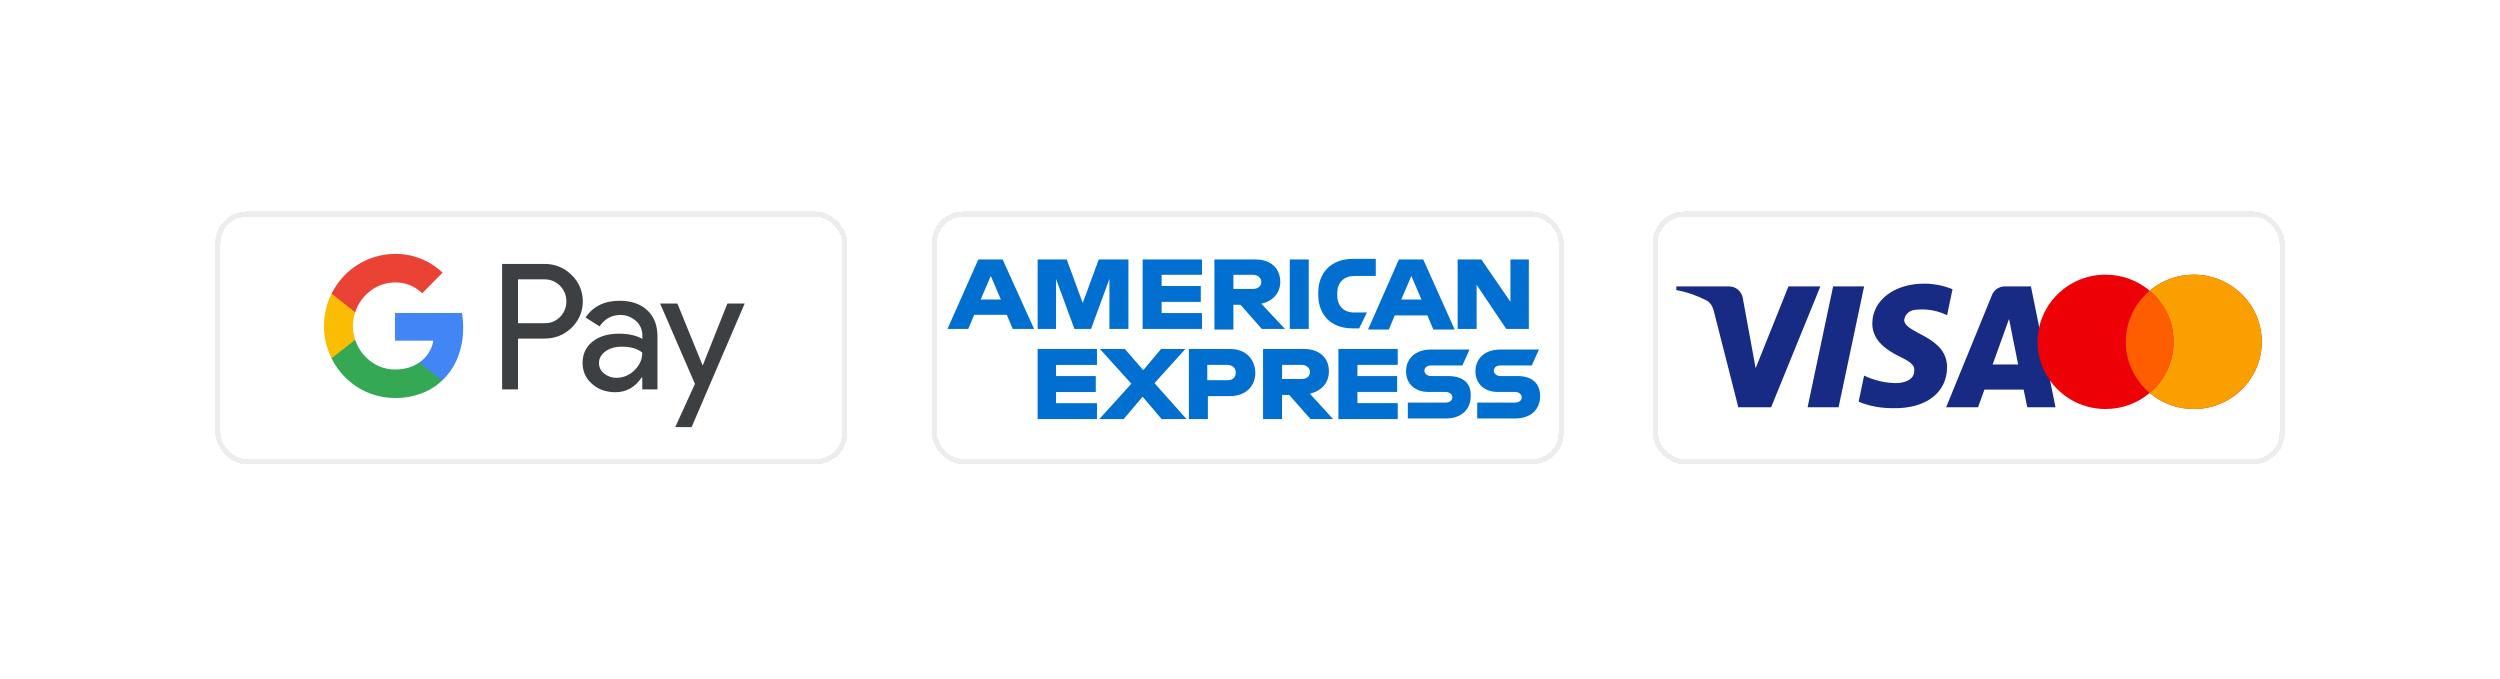
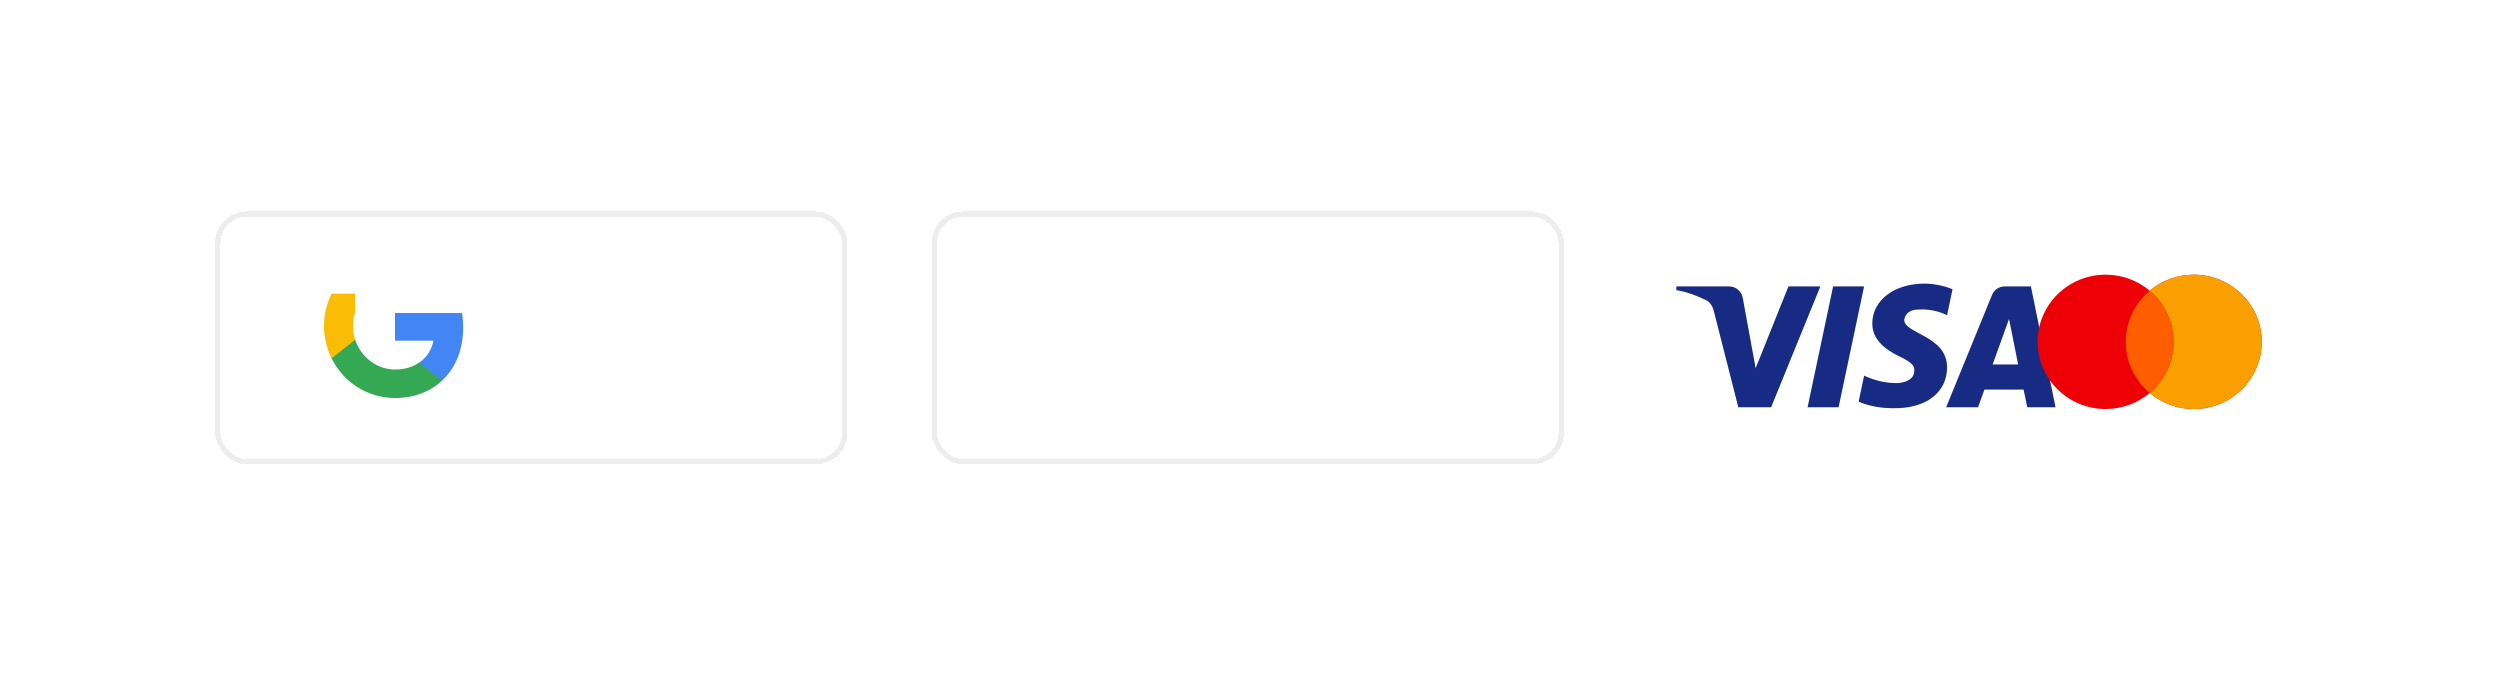
<svg xmlns="http://www.w3.org/2000/svg" width="302" height="82" viewBox="0 0 302 82" fill="none">
  <g filter="url(#filter0_d_21_2580)">
    <rect x="26" y="23" width="76.364" height="30.546" rx="3.818" fill="white" shape-rendering="crispEdges" />
    <rect x="26.318" y="23.318" width="75.727" height="29.909" rx="3.5" stroke="#EDEDED" stroke-width="0.636" shape-rendering="crispEdges" />
-     <path fill-rule="evenodd" clip-rule="evenodd" d="M62.574 44.497V38.356H65.743C67.042 38.356 68.138 37.921 69.032 37.063L69.246 36.845C70.879 35.068 70.771 32.3 69.032 30.656C68.162 29.786 66.971 29.314 65.743 29.338H60.656V44.497H62.574ZM62.574 36.495V31.2H65.792C66.483 31.2 67.138 31.466 67.627 31.949C68.664 32.965 68.687 34.657 67.686 35.709C67.198 36.229 66.507 36.519 65.792 36.495H62.574ZM78.195 34.935C77.372 34.173 76.252 33.787 74.835 33.787C73.011 33.787 71.641 34.464 70.736 35.805L72.428 36.881C73.047 35.962 73.893 35.503 74.966 35.503C75.645 35.503 76.3 35.757 76.812 36.216C77.313 36.652 77.599 37.28 77.599 37.945V38.392C76.86 37.981 75.931 37.764 74.787 37.764C73.452 37.764 72.38 38.078 71.582 38.719C70.783 39.359 70.378 40.206 70.378 41.281C70.355 42.261 70.772 43.191 71.51 43.82C72.261 44.497 73.214 44.835 74.334 44.835C75.657 44.835 76.705 44.243 77.504 43.058H77.587V44.497H79.422V38.102C79.422 36.76 79.017 35.697 78.195 34.935ZM72.988 42.587C72.595 42.297 72.356 41.825 72.356 41.318C72.356 40.749 72.619 40.278 73.131 39.903C73.655 39.529 74.311 39.335 75.085 39.335C76.158 39.323 76.992 39.565 77.588 40.048C77.588 40.87 77.266 41.584 76.635 42.188C76.062 42.768 75.288 43.095 74.478 43.095C73.941 43.107 73.417 42.925 72.988 42.587ZM83.544 49.054L89.955 34.125H87.87L84.903 41.571H84.867L81.829 34.125H79.743L83.949 43.832L81.566 49.054H83.544Z" fill="#3C4043" />
    <path d="M55.951 37.027C55.951 36.434 55.904 35.842 55.808 35.262H47.718V38.61H52.353C52.162 39.686 51.543 40.653 50.637 41.258V43.433H53.401C55.022 41.922 55.951 39.686 55.951 37.027Z" fill="#4285F4" />
    <path d="M47.718 45.537C50.03 45.537 51.984 44.763 53.402 43.434L50.638 41.258C49.863 41.789 48.874 42.092 47.718 42.092C45.478 42.092 43.584 40.556 42.905 38.502H40.057V40.75C41.511 43.687 44.477 45.537 47.718 45.537Z" fill="#34A853" />
    <path d="M42.905 38.501C42.547 37.425 42.547 36.252 42.905 35.164V32.928H40.057C38.829 35.382 38.829 38.283 40.057 40.737L42.905 38.501Z" fill="#FBBC04" />
-     <path d="M47.718 31.575C48.946 31.55 50.125 32.022 51.007 32.88L53.461 30.39C51.901 28.915 49.851 28.105 47.718 28.129C44.477 28.129 41.511 29.991 40.057 32.928L42.905 35.177C43.584 33.11 45.478 31.575 47.718 31.575Z" fill="#EA4335" />
  </g>
  <g filter="url(#filter1_d_21_2580)">
-     <rect x="112.545" y="23" width="76.364" height="30.546" rx="3.818" fill="white" shape-rendering="crispEdges" />
    <rect x="112.864" y="23.318" width="75.727" height="29.909" rx="3.5" stroke="#EDEDED" stroke-width="0.636" shape-rendering="crispEdges" />
-     <path d="M183.322 42.883H181.243C180.813 42.883 180.455 42.599 180.455 42.243C180.455 41.816 180.813 41.602 181.243 41.602H185.041L185.902 39.681H181.243C179.309 39.681 178.233 40.819 178.233 42.314C178.233 43.809 179.309 44.804 180.957 44.804H183.035C183.465 44.804 183.824 45.089 183.824 45.445C183.824 45.801 183.537 46.086 183.035 46.086H178.448V48.006H183.035C184.97 48.006 186.045 46.869 186.045 45.303C186.045 43.736 185.041 42.883 183.322 42.883ZM174.937 42.883H172.859C172.429 42.883 172.07 42.599 172.07 42.243C172.07 41.816 172.429 41.602 172.859 41.602H176.657L177.517 39.681H172.859C170.924 39.681 169.85 40.819 169.85 42.314C169.85 43.809 170.924 44.804 172.573 44.804H174.652C175.082 44.804 175.441 45.089 175.441 45.445C175.441 45.801 175.154 46.086 174.652 46.086H170.065V48.006H174.652C176.586 48.006 177.661 46.869 177.661 45.303C177.732 43.738 176.73 42.883 174.937 42.883ZM161.68 48.076H168.847V46.155H163.974V44.804H168.776V42.883H163.974V41.532H168.847V39.612H161.68V48.077V48.076ZM157.237 43.239H154.872V41.532H157.237C157.882 41.532 158.241 41.959 158.241 42.387C158.241 42.885 157.882 43.241 157.237 43.241M160.533 42.316C160.533 40.68 159.385 39.612 157.522 39.612H152.577V48.077H154.87V45.162H155.731L158.311 48.077H161.035L158.239 45.019C159.672 44.663 160.533 43.668 160.533 42.316ZM148.279 43.383H145.842V41.534H148.279C148.924 41.534 149.283 41.961 149.283 42.459C149.283 42.958 148.996 43.385 148.279 43.385M148.565 39.615H143.62V48.08H145.913V45.306H148.565C150.5 45.306 151.648 44.097 151.648 42.459C151.576 40.752 150.43 39.613 148.565 39.613M143.191 39.613H140.254L138.104 42.175L135.882 39.613H132.872L136.67 43.81L132.8 48.079H135.737L138.031 45.375L140.324 48.079H143.333L139.464 43.739L143.19 39.613H143.191ZM125.348 48.079H132.513V46.158H127.568V44.807H132.37V42.886H127.568V41.535H132.513V39.615H125.348V48.08V48.079ZM182.461 33.919L178.95 28.798H176.083V37.193H178.376V31.857L181.959 37.191H184.683V28.798H182.461V33.921V33.919ZM169.275 33.635L170.492 30.789L171.71 33.635H169.273H169.275ZM168.988 28.797L165.261 37.263H167.77L168.487 35.555H172.429L173.146 37.263H175.726L171.928 28.798H168.989L168.988 28.797ZM161.535 33.065V32.923C161.535 31.643 162.252 30.789 163.685 30.789H166.194V28.727H163.47C160.675 28.727 159.242 30.505 159.242 32.853V32.995C159.242 35.628 160.89 37.122 163.398 37.122H164.187L165.118 35.201H163.757C162.396 35.272 161.535 34.489 161.535 33.067M155.803 37.193H158.096V28.798H155.803V37.193ZM151.359 32.355H148.994V30.648H151.359C152.005 30.648 152.363 31.075 152.363 31.502C152.363 32 152.005 32.356 151.359 32.356M154.655 31.502C154.655 29.866 153.508 28.798 151.646 28.798H146.701V37.264H148.994V34.277H149.855L152.435 37.194H155.23L152.365 34.136C153.798 33.851 154.658 32.785 154.658 31.503M138.032 37.194H145.198V35.274H140.324V33.922H145.054V32.002H140.324V30.651H145.198V28.798H138.032V37.193V37.194ZM130.795 34.063L128.859 28.798H125.348V37.193H127.569V31.146L129.791 37.193H131.798L134.019 31.146V37.193H136.313V28.798H132.73L130.795 34.062V34.063ZM118.469 33.636L119.687 30.79L120.904 33.636H118.468H118.469ZM118.181 28.798L114.454 37.193H116.963L117.68 35.486H121.621L122.339 37.193H124.919L121.119 28.798H118.181Z" fill="#006FCF" />
  </g>
  <g filter="url(#filter2_d_21_2580)">
    <rect x="199.636" y="23" width="76.364" height="30.546" rx="3.818" fill="white" shape-rendering="crispEdges" />
-     <rect x="199.955" y="23.318" width="75.727" height="29.909" rx="3.5" stroke="#EDEDED" stroke-width="0.636" shape-rendering="crispEdges" />
    <path fill-rule="evenodd" clip-rule="evenodd" d="M213.952 46.65H209.988L207.015 34.975C206.874 34.438 206.575 33.964 206.134 33.74C205.034 33.178 203.822 32.73 202.5 32.504V32.055H208.886C209.768 32.055 210.429 32.73 210.539 33.514L212.081 41.936L216.044 32.055H219.898L213.952 46.65ZM222.101 46.65H218.357L221.44 32.055H225.184L222.101 46.65ZM230.028 36.098C230.138 35.312 230.799 34.863 231.57 34.863C232.782 34.75 234.102 34.975 235.204 35.536L235.865 32.394C234.764 31.944 233.552 31.718 232.452 31.718C228.818 31.718 226.174 33.74 226.174 36.546C226.174 38.68 228.047 39.801 229.369 40.476C230.799 41.15 231.35 41.599 231.24 42.272C231.24 43.282 230.138 43.732 229.038 43.732C227.716 43.732 226.394 43.395 225.184 42.833L224.523 45.977C225.845 46.538 227.276 46.763 228.598 46.763C232.672 46.874 235.204 44.854 235.204 41.823C235.204 38.005 230.028 37.781 230.028 36.098ZM248.307 46.65L245.335 32.055H242.142C241.48 32.055 240.819 32.504 240.599 33.178L235.094 46.65H238.948L239.718 44.518H244.453L244.894 46.65H248.307ZM242.692 35.985L243.792 41.486H240.709L242.692 35.985Z" fill="#172B85" />
    <path fill-rule="evenodd" clip-rule="evenodd" d="M259.681 44.925C258.247 46.133 256.387 46.863 254.355 46.863C249.82 46.863 246.144 43.23 246.144 38.749C246.144 34.268 249.82 30.636 254.355 30.636C256.388 30.636 258.248 31.365 259.681 32.574C261.115 31.366 262.975 30.636 265.008 30.636C269.543 30.636 273.219 34.269 273.219 38.749C273.219 43.23 269.543 46.863 265.008 46.863C262.975 46.863 261.115 46.133 259.681 44.925Z" fill="#ED0006" />
    <path fill-rule="evenodd" clip-rule="evenodd" d="M259.681 44.925C261.447 43.437 262.566 41.222 262.566 38.749C262.566 36.277 261.447 34.062 259.681 32.574C261.115 31.365 262.975 30.636 265.008 30.636C269.543 30.636 273.219 34.268 273.219 38.749C273.219 43.23 269.543 46.863 265.008 46.863C262.975 46.863 261.115 46.133 259.681 44.925Z" fill="#F9A000" />
    <path fill-rule="evenodd" clip-rule="evenodd" d="M259.681 44.925C261.447 43.437 262.566 41.222 262.566 38.75C262.566 36.277 261.447 34.062 259.681 32.574C257.916 34.062 256.796 36.277 256.796 38.75C256.796 41.222 257.916 43.437 259.681 44.925Z" fill="#FF5E00" />
  </g>
  <defs>
    <filter id="filter0_d_21_2580" x="0.545" y="0.091" width="127.273" height="81.454" filterUnits="userSpaceOnUse" color-interpolation-filters="sRGB">
      <feFlood flood-opacity="0" result="BackgroundImageFix" />
      <feColorMatrix in="SourceAlpha" type="matrix" values="0 0 0 0 0 0 0 0 0 0 0 0 0 0 0 0 0 0 127 0" result="hardAlpha" />
      <feOffset dy="2.545" />
      <feGaussianBlur stdDeviation="12.727" />
      <feComposite in2="hardAlpha" operator="out" />
      <feColorMatrix type="matrix" values="0 0 0 0 0 0 0 0 0 0 0 0 0 0 0 0 0 0 0.11 0" />
      <feBlend mode="normal" in2="BackgroundImageFix" result="effect1_dropShadow_21_2580" />
      <feBlend mode="normal" in="SourceGraphic" in2="effect1_dropShadow_21_2580" result="shape" />
    </filter>
    <filter id="filter1_d_21_2580" x="87.091" y="0.091" width="127.273" height="81.454" filterUnits="userSpaceOnUse" color-interpolation-filters="sRGB">
      <feFlood flood-opacity="0" result="BackgroundImageFix" />
      <feColorMatrix in="SourceAlpha" type="matrix" values="0 0 0 0 0 0 0 0 0 0 0 0 0 0 0 0 0 0 127 0" result="hardAlpha" />
      <feOffset dy="2.545" />
      <feGaussianBlur stdDeviation="12.727" />
      <feComposite in2="hardAlpha" operator="out" />
      <feColorMatrix type="matrix" values="0 0 0 0 0 0 0 0 0 0 0 0 0 0 0 0 0 0 0.11 0" />
      <feBlend mode="normal" in2="BackgroundImageFix" result="effect1_dropShadow_21_2580" />
      <feBlend mode="normal" in="SourceGraphic" in2="effect1_dropShadow_21_2580" result="shape" />
    </filter>
    <filter id="filter2_d_21_2580" x="174.182" y="0.091" width="127.273" height="81.454" filterUnits="userSpaceOnUse" color-interpolation-filters="sRGB">
      <feFlood flood-opacity="0" result="BackgroundImageFix" />
      <feColorMatrix in="SourceAlpha" type="matrix" values="0 0 0 0 0 0 0 0 0 0 0 0 0 0 0 0 0 0 127 0" result="hardAlpha" />
      <feOffset dy="2.545" />
      <feGaussianBlur stdDeviation="12.727" />
      <feComposite in2="hardAlpha" operator="out" />
      <feColorMatrix type="matrix" values="0 0 0 0 0 0 0 0 0 0 0 0 0 0 0 0 0 0 0.11 0" />
      <feBlend mode="normal" in2="BackgroundImageFix" result="effect1_dropShadow_21_2580" />
      <feBlend mode="normal" in="SourceGraphic" in2="effect1_dropShadow_21_2580" result="shape" />
    </filter>
  </defs>
</svg>